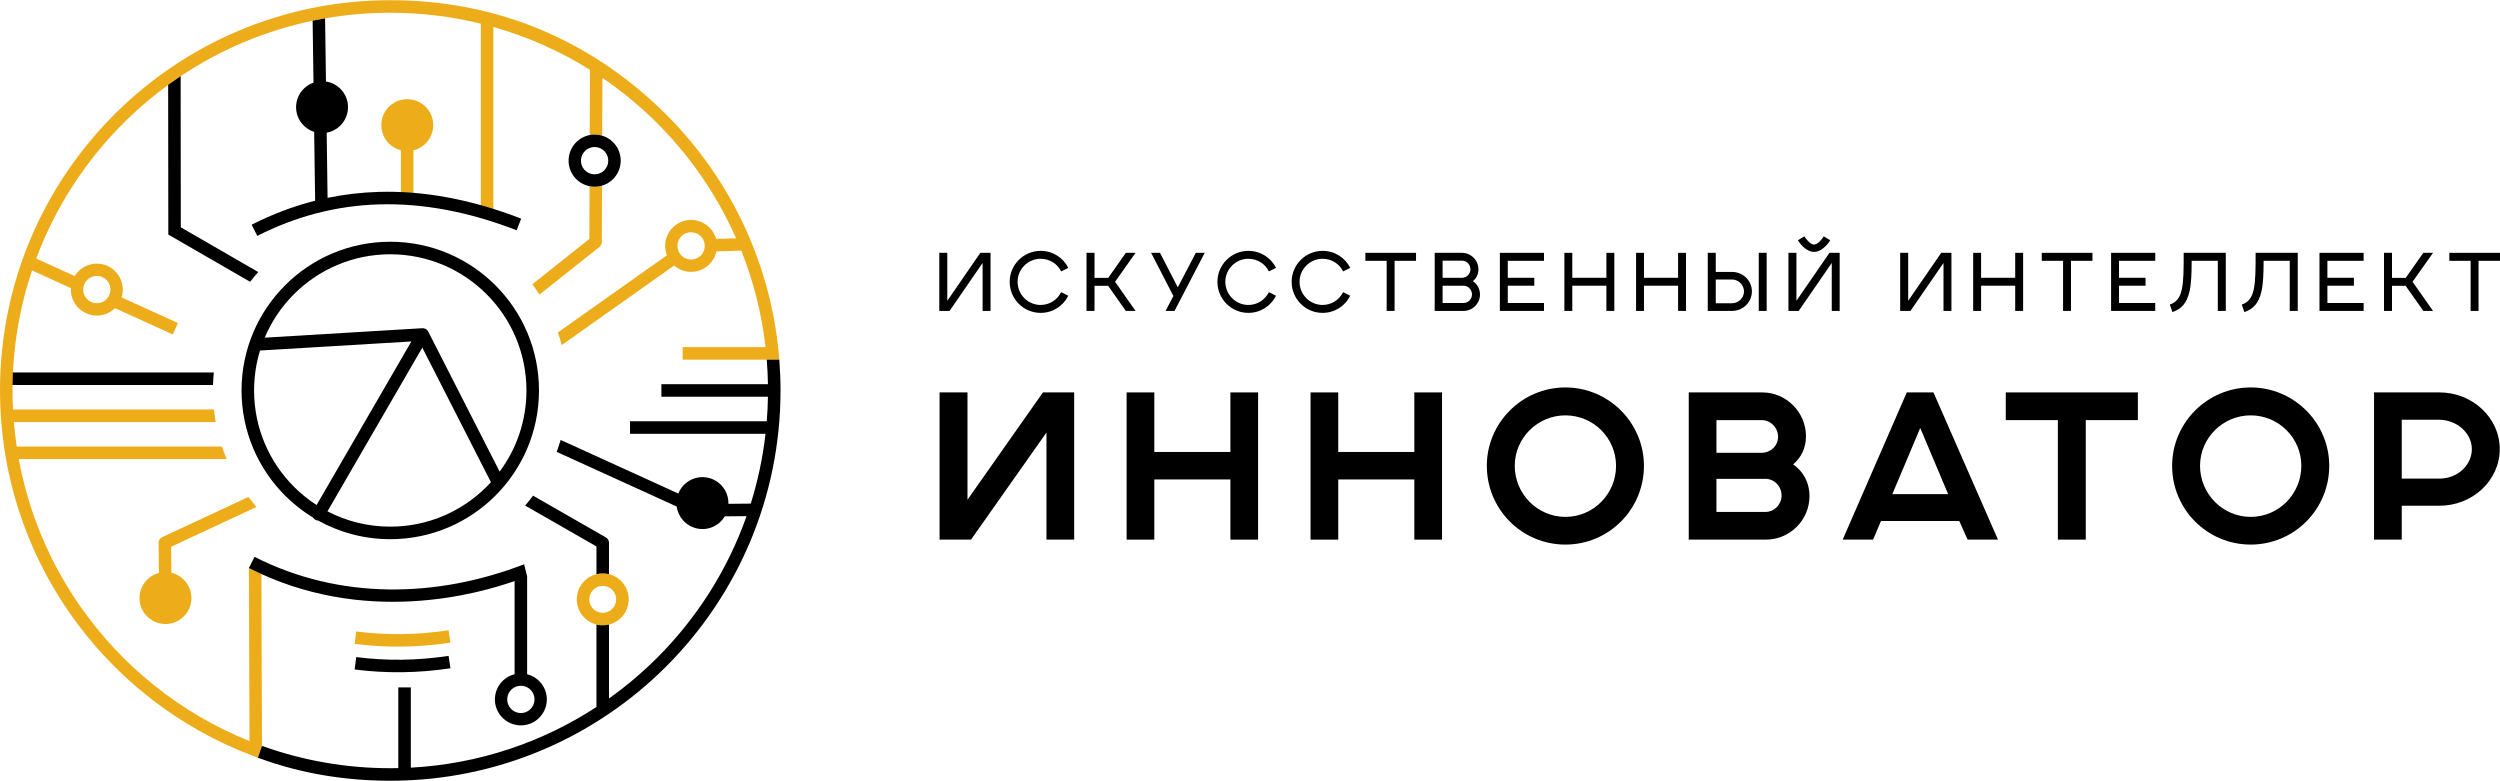
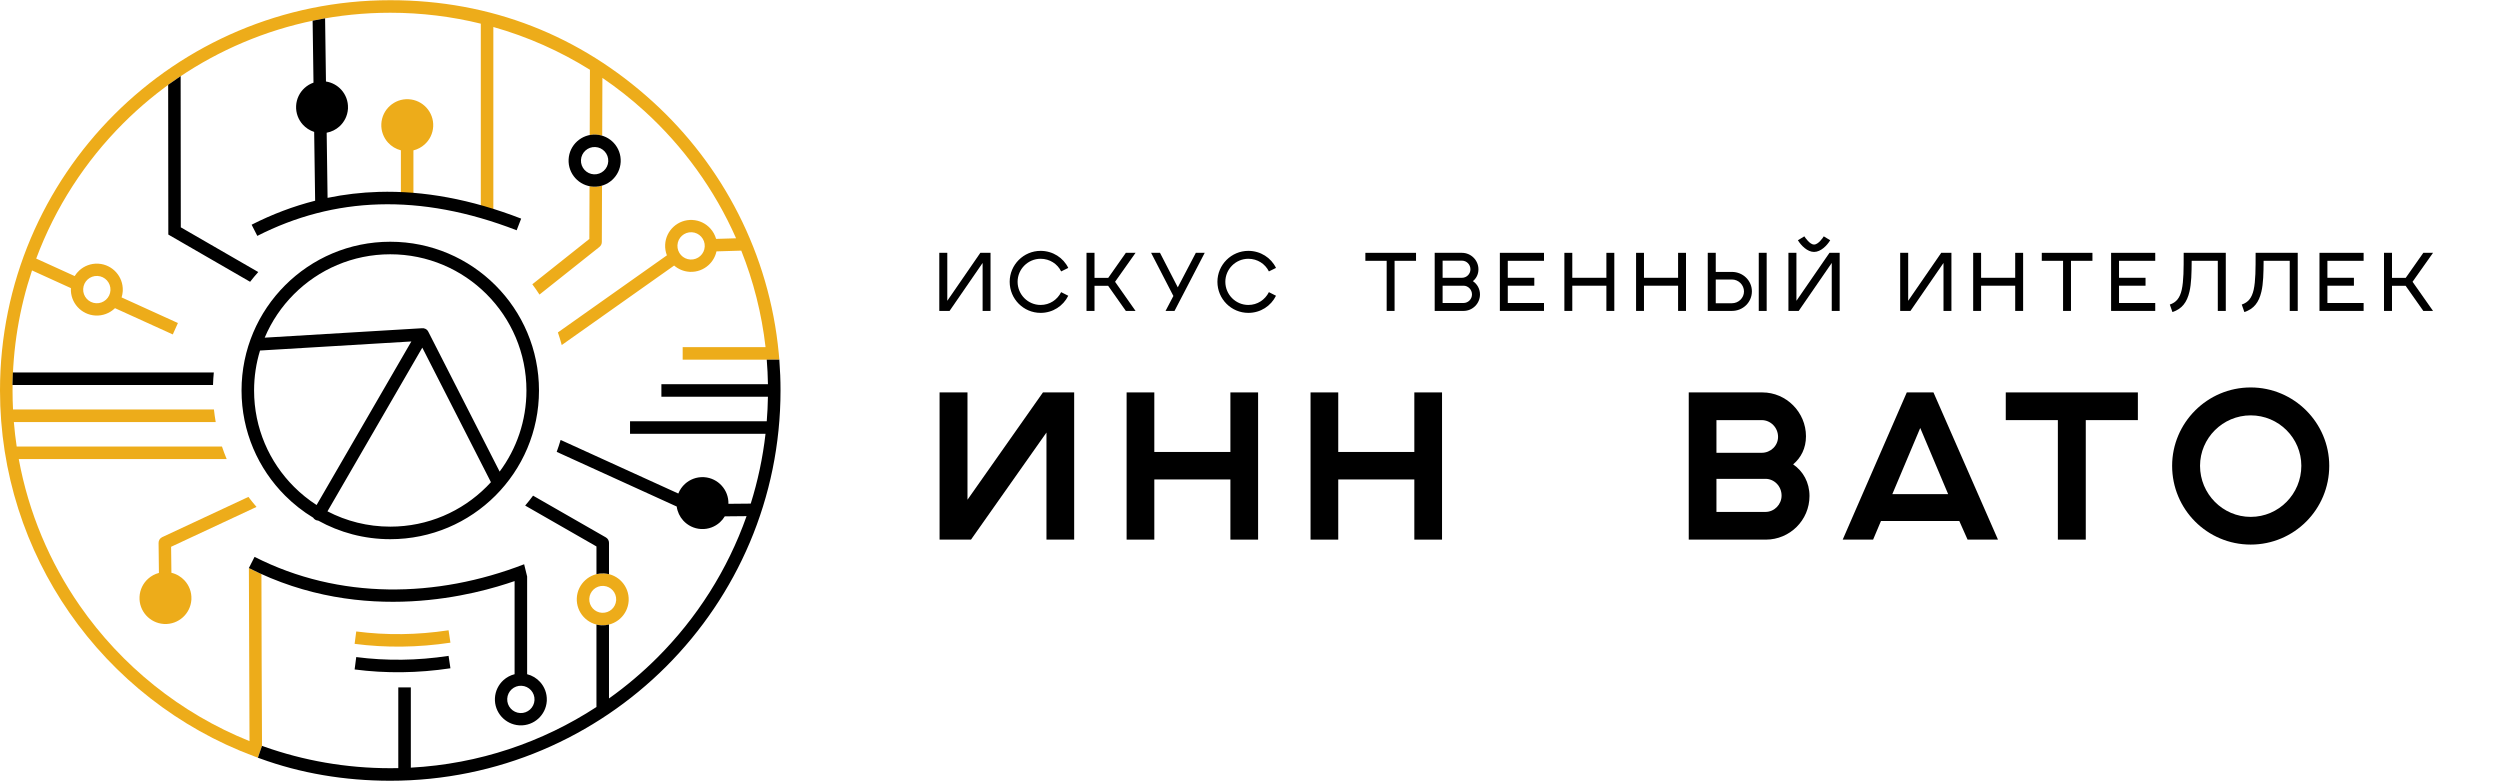
<svg xmlns="http://www.w3.org/2000/svg" xml:space="preserve" width="1892px" height="591px" version="1.1" style="shape-rendering:geometricPrecision; text-rendering:geometricPrecision; image-rendering:optimizeQuality; fill-rule:evenodd; clip-rule:evenodd" viewBox="0 0 1777.96 555.1">
  <defs>
    <style type="text/css"> .fil2 {fill:black} .fil1 {fill:#EDAC1A} .fil0 {fill:black;fill-rule:nonzero} </style>
  </defs>
  <g id="Слой_x0020_1">
    <g id="_2837162630096">
      <polygon class="fil0" points="668.21,383.63 690.56,383.63 744.23,307.47 744.23,383.63 763.93,383.63 763.93,278.94 741.73,278.94 688.06,355.25 688.06,278.94 668.21,278.94 " />
      <polygon id="1" class="fil0" points="801.23,383.63 820.93,383.63 820.93,340.84 875.04,340.84 875.04,383.63 894.74,383.63 894.74,278.94 875.04,278.94 875.04,321.29 820.93,321.29 820.93,278.94 801.23,278.94 " />
      <polygon id="2" class="fil0" points="932.04,383.63 951.74,383.63 951.74,340.84 1005.85,340.84 1005.85,383.63 1025.55,383.63 1025.55,278.94 1005.85,278.94 1005.85,321.29 951.74,321.29 951.74,278.94 932.04,278.94 " />
-       <path id="3" class="fil0" d="M1149.31 331.14c0,20 -16.03,36.32 -36.03,36.32 -19.85,0 -36.02,-16.32 -36.02,-36.32 0,-19.7 16.17,-35.88 36.02,-35.88 20,0 36.03,16.18 36.03,35.88zm-91.9 0c0,31.02 25,56.02 55.87,56.02 30.88,0 55.87,-25 55.87,-56.02 0,-30.58 -24.99,-55.73 -55.87,-55.73 -30.87,0 -55.87,25.15 -55.87,55.73z" />
      <path id="4" class="fil0" d="M1201.01 383.63l54.85 0c17.05,0 31.02,-13.82 31.02,-31.02 0,-9.71 -4.56,-17.65 -11.62,-22.5 5.59,-4.71 9.12,-11.47 9.12,-20 0,-17.05 -13.97,-31.17 -31.02,-31.17l-52.35 0 0 104.69zm19.7 -19.7l0 -23.53 34.85 0c6.32,0 11.47,5.3 11.47,11.91 0,6.32 -5.15,11.62 -11.47,11.62l-34.85 0zm0 -42.05l0 -23.24 32.21 0c6.32,0 11.61,5.3 11.61,11.91 0,6.33 -5.29,11.33 -11.61,11.33l-32.21 0z" />
      <path id="5" class="fil0" d="M1310.5 383.63l21.62 0 5.59 -13.23 55.72 0 5.88 13.23 21.62 0 -45.88 -104.69 -18.97 0 -45.58 104.69zm35.29 -32.35l19.85 -47.05 19.85 47.05 -39.7 0z" />
      <polygon id="6" class="fil0" points="1463.52,383.63 1483.37,383.63 1483.37,298.64 1520.42,298.64 1520.42,278.94 1426.47,278.94 1426.47,298.64 1463.52,298.64 " />
      <path id="7" class="fil0" d="M1636.67 331.14c0,20 -16.02,36.32 -36.02,36.32 -19.85,0 -36.02,-16.32 -36.02,-36.32 0,-19.7 16.17,-35.88 36.02,-35.88 20,0 36.02,16.18 36.02,35.88zm-91.89 0c0,31.02 25,56.02 55.87,56.02 30.88,0 55.87,-25 55.87,-56.02 0,-30.58 -24.99,-55.73 -55.87,-55.73 -30.87,0 -55.87,25.15 -55.87,55.73z" />
-       <path id="8" class="fil0" d="M1688.38 383.63l19.7 0 0 -24.11 26.91 0c23.23,0 42.79,-17.79 42.79,-40.29 0,-22.5 -19.7,-40.29 -42.79,-40.29l-46.61 0 0 104.69zm19.7 -43.38l0 -41.9 26.32 0c12.94,0 23.53,9.56 23.53,20.88 0,11.47 -10.15,21.02 -23.09,21.02l-26.76 0z" />
      <polygon class="fil0" points="668.01,220.98 675.32,220.98 698.82,186.86 698.82,220.98 704.45,220.98 704.45,179.67 697.2,179.67 673.7,213.78 673.7,179.67 668.01,179.67 " />
      <path id="1" class="fil0" d="M754.68 207.63c-2.73,5.4 -8.12,9.11 -14.62,9.11 -8.99,0 -16.36,-7.37 -16.36,-16.48 0,-8.99 7.37,-16.36 16.36,-16.36 6.5,0 12.01,3.66 14.62,8.99l5.05 -2.49c-3.48,-7.19 -10.97,-12.13 -19.67,-12.13 -12.13,0 -21.99,9.93 -21.99,21.99 0,12.25 9.86,22.11 21.99,22.11 8.7,0 16.07,-4.93 19.67,-12.18l-5.05 -2.56z" />
      <polygon id="2" class="fil0" points="772.71,220.98 778.4,220.98 778.4,203.11 788.09,203.11 800.68,220.98 807.58,220.98 793.02,200.26 807.58,179.67 800.68,179.67 788.15,197.48 778.4,197.48 778.4,179.67 772.71,179.67 " />
      <polygon id="3" class="fil0" points="828.92,220.98 835.3,220.98 856.77,179.67 850.45,179.67 837.62,204.21 824.97,179.67 818.65,179.67 834.49,210.36 " />
      <path id="4" class="fil0" d="M902.42 207.63c-2.73,5.4 -8.12,9.11 -14.62,9.11 -9,0 -16.36,-7.37 -16.36,-16.48 0,-8.99 7.36,-16.36 16.36,-16.36 6.5,0 12.01,3.66 14.62,8.99l5.05 -2.49c-3.48,-7.19 -10.97,-12.13 -19.67,-12.13 -12.13,0 -21.99,9.93 -21.99,21.99 0,12.25 9.86,22.11 21.99,22.11 8.7,0 16.07,-4.93 19.67,-12.18l-5.05 -2.56z" />
-       <path id="5" class="fil0" d="M955.21 207.63c-2.73,5.4 -8.13,9.11 -14.63,9.11 -8.99,0 -16.36,-7.37 -16.36,-16.48 0,-8.99 7.37,-16.36 16.36,-16.36 6.5,0 12.02,3.66 14.63,8.99l5.04 -2.49c-3.48,-7.19 -10.96,-12.13 -19.67,-12.13 -12.12,0 -21.99,9.93 -21.99,21.99 0,12.25 9.87,22.11 21.99,22.11 8.71,0 16.08,-4.93 19.67,-12.18l-5.04 -2.56z" />
      <polygon id="6" class="fil0" points="986.18,220.98 991.8,220.98 991.8,185.35 1007.06,185.35 1007.06,179.67 971.03,179.67 971.03,185.35 986.18,185.35 " />
      <path id="7" class="fil0" d="M1020.33 220.98l20.49 0c6.44,0 11.72,-5.22 11.72,-11.72 0,-4 -2.03,-7.43 -5.05,-9.46 2.44,-1.97 3.95,-4.87 3.95,-8.41 0,-6.44 -5.28,-11.72 -11.72,-11.72l-19.39 0 0 41.31zm5.63 -5.63l0 -12.3 14.86 0c3.3,0 6.03,2.78 6.03,6.21 0,3.36 -2.73,6.09 -6.03,6.09l-14.86 0zm0 -17.93l0 -12.18 13.76 0c3.3,0 6.03,2.72 6.03,6.15 0,3.36 -2.73,6.03 -6.03,6.03l-13.76 0z" />
      <polygon id="8" class="fil0" points="1066.68,220.98 1098.07,220.98 1098.07,215.35 1072.31,215.35 1072.31,203.05 1091.17,203.05 1091.17,197.42 1072.31,197.42 1072.31,185.35 1098.07,185.35 1098.07,179.67 1066.68,179.67 " />
      <polygon id="9" class="fil0" points="1112.56,220.98 1118.19,220.98 1118.19,203.05 1142.44,203.05 1142.44,220.98 1148.07,220.98 1148.07,179.67 1142.44,179.67 1142.44,197.42 1118.19,197.42 1118.19,179.67 1112.56,179.67 " />
      <polygon id="10" class="fil0" points="1163.55,220.98 1169.17,220.98 1169.17,203.05 1193.43,203.05 1193.43,220.98 1199.06,220.98 1199.06,179.67 1193.43,179.67 1193.43,197.42 1169.17,197.42 1169.17,179.67 1163.55,179.67 " />
      <path id="11" class="fil0" d="M1214.53 220.98l17.18 0c7.89,0 14.21,-6.15 14.21,-13.93 0,-7.6 -6.32,-13.81 -14.21,-13.81l-11.49 0 0 -13.57 -5.69 0 0 41.31zm5.69 -5.45l0 -16.89 11.49 0c4.76,0 8.59,3.89 8.59,8.53 0,4.53 -3.83,8.36 -8.59,8.36l-11.49 0zm30.58 5.45l0 -41.31 5.63 0 0 41.31 -5.63 0z" />
      <path id="12" class="fil0" d="M1271.9 220.98l7.31 0 23.5 -34.12 0 34.12 5.63 0 0 -41.31 -7.25 0 -23.5 34.11 0 -34.11 -5.69 0 0 41.31zm6.73 -50.25c2.27,3.71 6.73,8.3 11.49,8.3 4.82,0 9.23,-4.59 11.49,-8.3l-4.58 -2.79c-0.58,1.05 -3.95,5.86 -6.91,5.86 -2.9,0 -6.26,-4.81 -6.9,-5.86l-4.59 2.79z" />
      <polygon id="13" class="fil0" points="1351.38,220.98 1358.69,220.98 1382.19,186.86 1382.19,220.98 1387.82,220.98 1387.82,179.67 1380.57,179.67 1357.07,213.78 1357.07,179.67 1351.38,179.67 " />
      <polygon id="14" class="fil0" points="1403.29,220.98 1408.92,220.98 1408.92,203.05 1433.18,203.05 1433.18,220.98 1438.81,220.98 1438.81,179.67 1433.18,179.67 1433.18,197.42 1408.92,197.42 1408.92,179.67 1403.29,179.67 " />
      <polygon id="15" class="fil0" points="1467.22,220.98 1472.85,220.98 1472.85,185.35 1488.11,185.35 1488.11,179.67 1452.08,179.67 1452.08,185.35 1467.22,185.35 " />
      <polygon id="16" class="fil0" points="1501.38,220.98 1532.77,220.98 1532.77,215.35 1507.01,215.35 1507.01,203.05 1525.87,203.05 1525.87,197.42 1507.01,197.42 1507.01,185.35 1532.77,185.35 1532.77,179.67 1501.38,179.67 " />
      <path id="17" class="fil0" d="M1553 179.67c0,11.54 0,20.01 -1.39,26.28 -1.33,5.8 -3.83,8.94 -8.47,10.5l1.86 5.34c6.73,-2.2 10.33,-6.85 12.12,-14.56 1.34,-5.75 1.51,-13 1.57,-21.88l18.57 0 0 35.63 5.68 0 0 -41.31 -29.94 0z" />
      <path id="18" class="fil0" d="M1604.16 179.67c0,11.54 0,20.01 -1.39,26.28 -1.33,5.8 -3.83,8.94 -8.47,10.5l1.86 5.34c6.73,-2.2 10.33,-6.85 12.12,-14.56 1.34,-5.75 1.51,-13 1.57,-21.88l18.57 0 0 35.63 5.69 0 0 -41.31 -29.95 0z" />
      <polygon id="19" class="fil0" points="1649.58,220.98 1680.97,220.98 1680.97,215.35 1655.21,215.35 1655.21,203.05 1674.07,203.05 1674.07,197.42 1655.21,197.42 1655.21,185.35 1680.97,185.35 1680.97,179.67 1649.58,179.67 " />
      <polygon id="20" class="fil0" points="1695.46,220.98 1701.15,220.98 1701.15,203.11 1710.84,203.11 1723.43,220.98 1730.33,220.98 1715.77,200.26 1730.33,179.67 1723.43,179.67 1710.9,197.48 1701.15,197.48 1701.15,179.67 1695.46,179.67 " />
-       <polygon id="21" class="fil0" points="1757.07,220.98 1762.7,220.98 1762.7,185.35 1777.96,185.35 1777.96,179.67 1741.92,179.67 1741.92,185.35 1757.07,185.35 " />
    </g>
    <g id="_2837162635712">
      <path class="fil1" d="M183.42 538.72l-0.8 -0.29 -2.14 -0.8c-53.46,-19.96 -99.11,-55.92 -131.12,-102.06 -31.12,-44.85 -49.36,-99.32 -49.36,-158.02 0,-76.64 31.07,-146.03 81.29,-196.26 50.23,-50.22 119.62,-81.29 196.26,-81.29 71.81,0 135.09,25.27 186.64,72.13 49.74,45.22 82.99,108.27 89.66,179.07 0.15,1.49 0.26,2.98 0.4,4.47l-68.74 0 0 -8.92 58.94 0c-2.74,-23.98 -8.64,-47.01 -17.27,-68.65l-17.63 0.53c-0.84,3.86 -2.87,7.25 -5.67,9.79 -3.46,3.13 -8.08,4.96 -13.08,4.77l0 0.01c-0.21,0 -0.41,-0.02 -0.61,-0.05 -4.12,-0.29 -7.83,-1.92 -10.75,-4.44l-79.94 56.54c-0.8,-3.04 -1.72,-6.03 -2.74,-8.97l77.53 -54.83c-0.92,-2.36 -1.37,-4.94 -1.24,-7.62 0.25,-5.09 2.55,-9.6 6.06,-12.78 3.5,-3.17 8.21,-5.01 13.29,-4.76 5.09,0.25 9.61,2.55 12.78,6.06 1.9,2.09 3.32,4.62 4.1,7.4l14.21 -0.43c-15.27,-34.65 -37.65,-65.47 -65.3,-90.61 -9.34,-8.49 -19.29,-16.33 -29.77,-23.46l-0.14 41.11c-1.42,-0.42 -2.91,-0.69 -4.45,-0.77 -1.52,-0.07 -3.01,0.04 -4.43,0.31l0.16 -46.43c-21.12,-13.17 -44.2,-23.49 -68.7,-30.42l0 129.35c0,2.46 -2,4.46 -4.46,4.46 -2.46,0 -4.46,-2 -4.46,-4.46l0 -131.71c-20.63,-5.08 -42.19,-7.77 -64.39,-7.77 -74.18,0 -141.34,30.07 -189.95,78.68 -26.99,26.99 -48.26,59.7 -61.85,96.15l27.35 12.44c0.93,-1.51 2.07,-2.88 3.37,-4.06 3.46,-3.13 8.09,-4.96 13.09,-4.77l0 0c0.2,0 0.41,0.01 0.61,0.04 4.92,0.35 9.28,2.61 12.37,6.03 3.13,3.46 4.96,8.08 4.77,13.08l0.01 0c0,0.21 -0.02,0.41 -0.04,0.61 -0.11,1.47 -0.38,2.89 -0.81,4.25l40.06 18.21 -3.65 8.12 -41.11 -18.69c-0.17,0.17 -0.35,0.33 -0.52,0.49 -3.51,3.17 -8.22,5.01 -13.3,4.76 -5.09,-0.25 -9.6,-2.55 -12.78,-6.06 -3.17,-3.5 -5.01,-8.21 -4.75,-13.29l0 -0.15 -27.65 -12.58c-8.98,26.82 -13.85,55.53 -13.85,85.37 0,4.54 0.11,9.05 0.34,13.53l142.88 0c0.33,3.01 0.75,5.98 1.27,8.92l-143.56 0c0.48,5.87 1.16,11.68 2.01,17.44 0.13,-0.01 0.26,-0.02 0.39,-0.02l145.61 0c1.01,3.03 2.12,6 3.35,8.92l-147.87 0c7,38.16 22.05,73.5 43.34,104.18 29.75,42.88 71.67,76.68 120.76,96.4l-0.44 -122.42 0 -0.66c2.93,1.49 5.91,2.92 8.92,4.28 0,40.68 0.27,81.47 0.42,122.19l0 0 -0.04 0.07 -2.88 8.34zm308.56 -373.69c5.36,0.27 9.48,4.83 9.22,10.19 -0.27,5.36 -4.83,9.48 -10.19,9.22 -5.36,-0.27 -9.48,-4.83 -9.22,-10.19 0.27,-5.36 4.83,-9.48 10.19,-9.22zm-63.83 -33.14l-0.14 40.07c0,1.41 -0.65,2.67 -1.68,3.48l0.01 0.01 -42.67 33.91c-1.61,-2.5 -3.31,-4.95 -5.09,-7.33l40.55 -32.23 0.14 -37.52c0.88,0.18 1.79,0.29 2.71,0.34 2.15,0.11 4.22,-0.16 6.17,-0.73zm-358.81 64.22c5.36,0.27 9.49,4.83 9.22,10.19 -0.27,5.36 -4.83,9.48 -10.18,9.22 -5.36,-0.27 -9.49,-4.83 -9.22,-10.19 0.26,-5.36 4.82,-9.48 10.18,-9.22zm184.01 252.84c10.63,1.38 21.49,2.02 32.54,1.88 10.81,-0.13 21.87,-1.03 33.13,-2.73l1.32 8.82c-11.52,1.73 -22.99,2.66 -34.35,2.8 -11.48,0.14 -22.77,-0.52 -33.79,-1.96l1.15 -8.81zm176 -41.3c0.21,0 0.41,0.02 0.61,0.04 4.93,0.35 9.29,2.62 12.38,6.04 3.13,3.45 4.96,8.08 4.76,13.08l0.01 0c0,0.21 -0.01,0.41 -0.04,0.61 -0.35,4.93 -2.62,9.29 -6.03,12.38 -3.51,3.17 -8.22,5.01 -13.29,4.76 -5.1,-0.26 -9.61,-2.55 -12.78,-6.06 -3.18,-3.51 -5.01,-8.22 -4.76,-13.29 0.25,-5.1 2.55,-9.61 6.06,-12.78 3.45,-3.13 8.08,-4.96 13.08,-4.77l0 -0.01zm0 8.92l-0.21 -0.02c-2.65,-0.13 -5.11,0.82 -6.92,2.46 -1.81,1.64 -3,3.98 -3.13,6.62 -0.13,2.65 0.82,5.1 2.46,6.91 1.64,1.81 3.98,3 6.61,3.13 2.66,0.13 5.11,-0.82 6.92,-2.46 1.75,-1.58 2.92,-3.82 3.11,-6.35l0.02 -0.26c0.13,-2.65 -0.82,-5.1 -2.46,-6.92 -1.58,-1.75 -3.82,-2.92 -6.35,-3.11l-0.05 0zm-138.81 -346.14c5.1,0.25 9.61,2.55 12.78,6.05 3.18,3.51 5.01,8.22 4.76,13.29 -0.25,5.1 -2.55,9.61 -6.06,12.78 -2.24,2.04 -4.98,3.52 -8,4.26l0 32.34c0,2.47 -1.99,4.46 -4.46,4.46 -2.46,0 -4.46,-1.99 -4.46,-4.46l0 -32.38c-3.59,-0.91 -6.75,-2.87 -9.15,-5.51 -3.17,-3.51 -5.01,-8.22 -4.76,-13.3 0.26,-5.09 2.55,-9.6 6.06,-12.78 3.51,-3.17 8.22,-5.01 13.29,-4.75zm-108.12 289.94l-60.74 28.35 0.22 18.49c3.72,0.88 6.99,2.87 9.46,5.59 3.13,3.46 4.96,8.08 4.76,13.08l0.01 0c0,0.21 -0.01,0.41 -0.04,0.61 -0.35,4.93 -2.62,9.29 -6.03,12.38 -3.46,3.13 -8.09,4.96 -13.09,4.77l0 0.01c-0.2,0 -0.41,-0.02 -0.61,-0.05 -4.92,-0.35 -9.28,-2.61 -12.38,-6.03 -3.17,-3.5 -5.01,-8.21 -4.75,-13.29 0.25,-5.09 2.55,-9.61 6.05,-12.78 2.18,-1.97 4.83,-3.43 7.74,-4.19l-0.25 -21.28c-0.05,-1.71 0.9,-3.37 2.56,-4.15l61.33 -28.63c1.83,2.44 3.76,4.82 5.76,7.12z" />
      <path class="fil2" d="M423.36 104.43c5.36,0.27 9.49,4.83 9.22,10.19 -0.27,5.36 -4.83,9.48 -10.19,9.22 -5.35,-0.27 -9.48,-4.83 -9.22,-10.19 0.27,-5.36 4.83,-9.48 10.19,-9.22zm0.47 -8.84c10.22,0.51 18.1,9.21 17.59,19.44 -0.51,10.22 -9.21,18.1 -19.44,17.59 -10.22,-0.51 -18.1,-9.21 -17.59,-19.44 0.51,-10.22 9.21,-18.1 19.44,-17.59z" />
      <path class="fil0" d="M9.14 264.76c-0.14,2.95 -0.23,5.91 -0.27,8.89l142.62 0c0.09,-2.99 0.28,-5.96 0.57,-8.89l-142.92 0zm356.82 148.36l0.01 0 0 66.23c-2.99,0.74 -5.7,2.22 -7.93,4.23 -3.5,3.18 -5.8,7.69 -6.05,12.78 -0.26,5.08 1.58,9.79 4.75,13.3 3.1,3.41 7.45,5.68 12.38,6.03 0.2,0.03 0.41,0.04 0.61,0.04l0 -0.01c5,0.2 9.63,-1.63 13.09,-4.76 3.41,-3.1 5.68,-7.45 6.03,-12.38 0.03,-0.2 0.04,-0.4 0.04,-0.61l-0.01 0c0.19,-5 -1.63,-9.63 -4.77,-13.09 -2.41,-2.66 -5.6,-4.63 -9.22,-5.53l0 -69.49 -2.13 -8.71c-62.28,24.11 -131.42,25.4 -191.72,-5.26l-4.04 7.95c82.15,41.77 163.02,18.24 188.96,9.28zm4.95 74.45c5.36,0.26 9.49,4.82 9.22,10.18 -0.27,5.36 -4.83,9.49 -10.18,9.22 -5.36,-0.27 -9.49,-4.82 -9.22,-10.18 0.26,-5.36 4.82,-9.49 10.18,-9.22zm-242.44 -433.57c-3,2.01 -5.96,4.07 -8.88,6.19l0.11 106.49 58.17 33.59c1.85,-2.38 3.78,-4.69 5.79,-6.94l-55.08 -31.8 -0.11 -107.53zm103.35 3.83l-0.62 -44.93c-2.98,0.51 -5.93,1.08 -8.87,1.69l0.62 44.05c-2.35,0.82 -4.49,2.11 -6.3,3.75 -3.51,3.18 -5.81,7.69 -6.06,12.78 -0.25,5.08 1.58,9.79 4.76,13.3 2.15,2.38 4.93,4.2 8.08,5.21l0.69 48.93c-15.53,3.93 -30.58,9.65 -45.17,17.06l4.05 7.95c27.19,-13.83 56,-21.51 86.59,-22.4 30.69,-0.9 63.25,5.02 97.85,18.41l3.21 -8.29c-35.73,-13.83 -69.44,-19.94 -101.31,-19.01 -12.41,0.36 -24.52,1.79 -36.37,4.24l-0.64 -46.32c3.44,-0.62 6.57,-2.21 9.09,-4.48 3.41,-3.1 5.68,-7.45 6.03,-12.38 0.03,-0.2 0.04,-0.41 0.04,-0.61l-0.01 0c0.2,-5 -1.63,-9.63 -4.76,-13.09 -2.78,-3.06 -6.58,-5.21 -10.9,-5.86zm21.53 409.33l-1.15 8.81c11.02,1.44 22.31,2.1 33.79,1.96 11.36,-0.14 22.83,-1.07 34.35,-2.8l-1.32 -8.82c-11.26,1.7 -22.32,2.6 -33.13,2.73 -11.05,0.14 -21.91,-0.5 -32.54,-1.88zm46.98 -220.07l48.81 95.69c-1.01,1.11 -2.05,2.2 -3.11,3.25 -17.52,17.53 -41.73,28.37 -68.48,28.37 -16.11,0 -31.3,-3.93 -44.66,-10.89l67.44 -116.42zm-7.78 -4.39l-67.39 116.32c-5.82,-3.75 -11.22,-8.11 -16.09,-12.99 -17.53,-17.52 -28.37,-41.73 -28.37,-68.48 0,-9.88 1.48,-19.42 4.23,-28.4l107.62 -6.45zm-104.3 -2.7c4.9,-11.65 12.02,-22.13 20.82,-30.93 17.52,-17.53 41.73,-28.37 68.48,-28.37 26.75,0 50.96,10.84 68.48,28.37 17.53,17.52 28.37,41.74 28.37,68.48 0,21.62 -7.08,41.59 -19.06,57.71l-50.77 -99.55c-0.87,-1.72 -2.71,-2.63 -4.52,-2.41l-111.8 6.7zm89.3 -68.22c-29.21,0 -55.65,11.84 -74.79,30.98 -19.14,19.14 -30.98,45.58 -30.98,74.79 0,29.21 11.84,55.65 30.98,74.79 5.98,5.98 12.68,11.25 19.95,15.67 0.37,0.6 0.89,1.12 1.54,1.49 0.65,0.38 1.36,0.58 2.06,0.6 15.18,8.42 32.65,13.22 51.24,13.22 29.21,0 55.65,-11.84 74.79,-30.98 19.14,-19.14 30.98,-45.58 30.98,-74.79 0,-29.21 -11.84,-55.65 -30.98,-74.79 -19.14,-19.14 -45.58,-30.98 -74.79,-30.98zm146.64 236.39c1.63,-0.4 3.33,-0.58 5.08,-0.51l0 -0.01c0.21,0 0.41,0.02 0.61,0.04 1.11,0.08 2.18,0.26 3.23,0.52l0 -22.3c-0.01,-1.55 -0.81,-3.05 -2.25,-3.87l-51.76 -29.68c-1.79,2.42 -3.66,4.78 -5.61,7.06l50.7 29.07 0 19.68zm130.06 -152.5l-0.08 0 -8.87 0c0.46,5.76 0.75,11.57 0.85,17.42l-75.78 0 0 8.92 75.77 0c-0.09,5.86 -0.38,11.66 -0.84,17.42l-1.06 0 -96.17 0 0 8.92 96.17 0 0.19 0c-1.95,17.09 -5.51,33.69 -10.51,49.66l-15.88 0.15c0.14,-4.93 -1.68,-9.49 -4.78,-12.9 -3.09,-3.42 -7.44,-5.68 -12.37,-6.04 -0.2,-0.02 -0.41,-0.04 -0.61,-0.04l0 0.01c-5,-0.19 -9.63,1.64 -13.09,4.77 -2.07,1.88 -3.72,4.22 -4.78,6.88l-83.17 -37.88c-0.18,-0.09 -0.36,-0.15 -0.54,-0.21 -0.83,2.86 -1.76,5.69 -2.78,8.46l85.35 38.87c0.5,3.78 2.16,7.23 4.62,9.95 3.18,3.51 7.69,5.8 12.78,6.06 5.08,0.25 9.79,-1.59 13.3,-4.76 1.36,-1.23 2.53,-2.67 3.48,-4.26l15.5 -0.15c-13.48,38.23 -35.37,72.5 -63.45,100.58 -10.62,10.62 -22.12,20.35 -34.39,29.08l0 -52.56c-1.74,0.44 -3.57,0.63 -5.44,0.54 -1.2,-0.06 -2.36,-0.23 -3.48,-0.51l0 58.3c0,0.1 0,0.2 0.01,0.3 -38.34,25.03 -83.47,40.53 -132.02,43.14l0 -57.07 -8.92 0 0 57.4c-1.9,0.04 -3.8,0.06 -5.71,0.06 -31.49,0 -61.72,-5.42 -89.8,-15.38 -0.48,-0.17 -1.41,-0.5 -1.41,-0.5l0 0.01 0 0 0 0 -0.01 0.01c0,0.01 0,0.02 -0.01,0.02l-0.02 0.04 -2.88 8.34 0.02 0.01 0.03 0.01 1.31 0.47c28.9,10.58 60.24,15.89 92.77,15.89 76.64,0 146.03,-31.06 196.26,-81.29 50.22,-50.23 81.29,-119.62 81.29,-196.26 0,-7.36 -0.29,-14.66 -0.85,-21.88z" />
    </g>
  </g>
</svg>